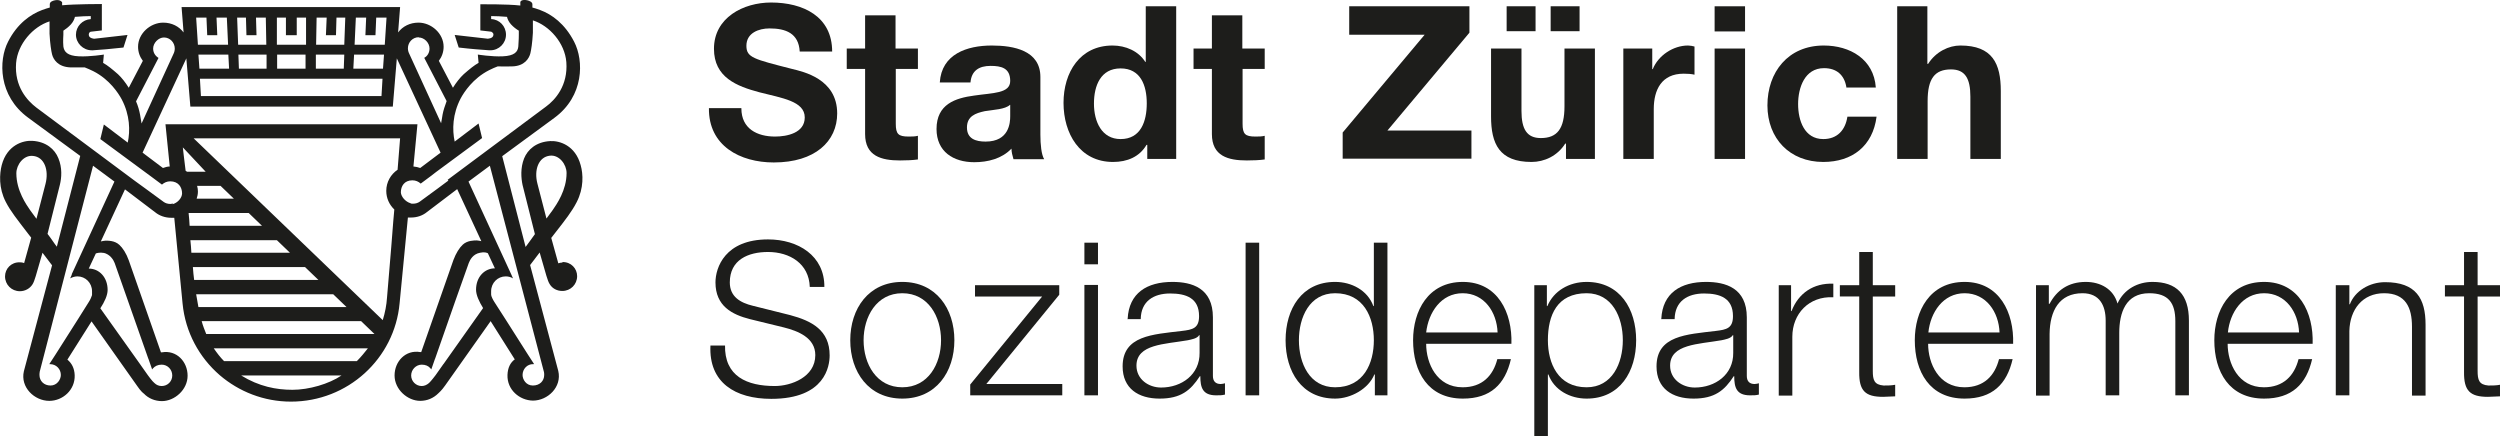
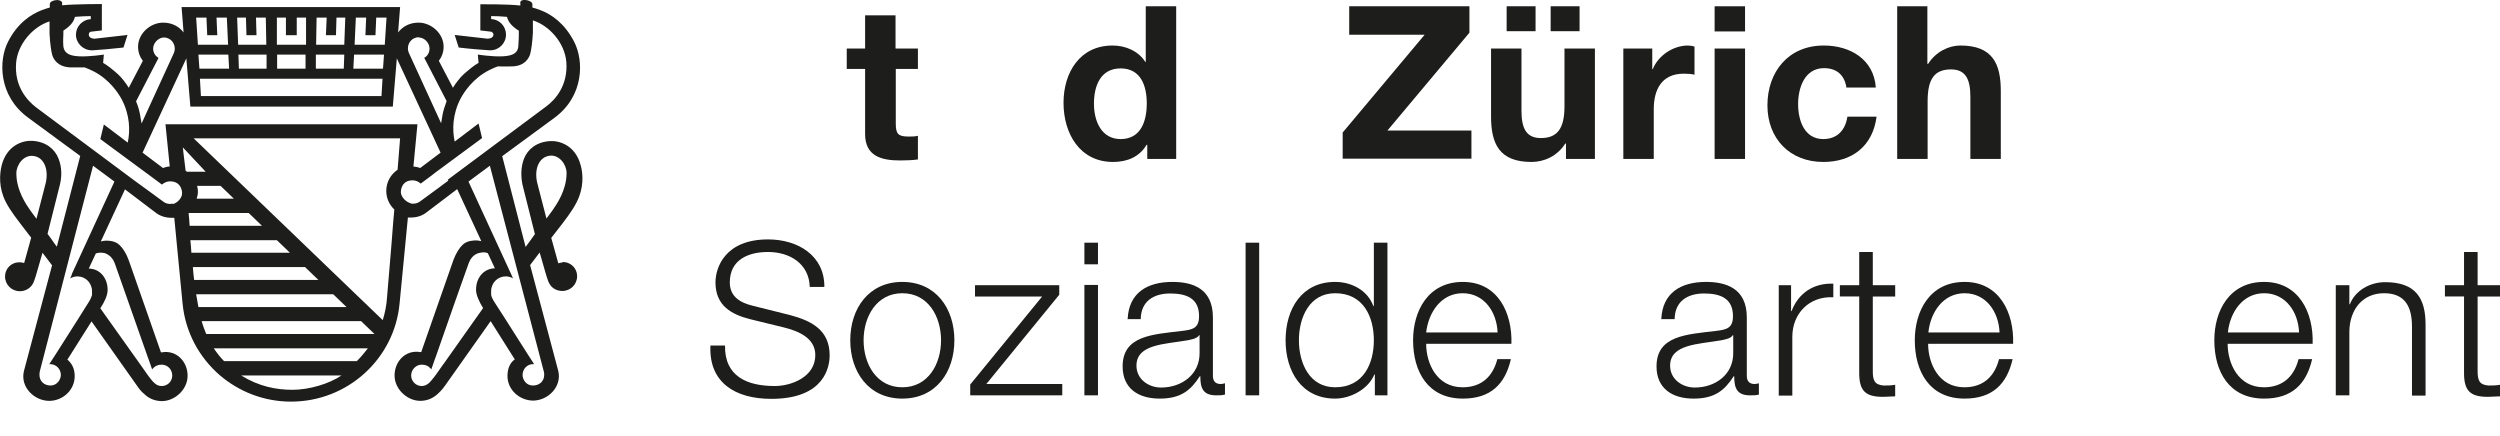
<svg xmlns="http://www.w3.org/2000/svg" id="Ebene_2" data-name="Ebene 2" viewBox="0 0 99.41 17.34">
  <defs>
    <style>
      .cls-1 {
        fill: #1d1d1b;
      }
    </style>
  </defs>
  <g id="Ebene_1-2" data-name="Ebene 1">
    <g>
      <g>
-         <path class="cls-1" d="m29.48,4.31c0,.81.63,1.12,1.34,1.12.47,0,1.18-.14,1.18-.76,0-.65-.91-.77-1.8-1-.9-.24-1.81-.59-1.81-1.73,0-1.24,1.17-1.84,2.27-1.84,1.27,0,2.43.55,2.43,1.95h-1.29c-.04-.73-.56-.92-1.2-.92-.43,0-.92.18-.92.69,0,.47.29.53,1.81.92.44.11,1.8.39,1.8,1.77,0,1.11-.88,1.95-2.52,1.95-1.34,0-2.6-.66-2.58-2.16h1.29Z" />
        <path class="cls-1" d="m35.62,1.93h.88v.81h-.88v2.18c0,.41.1.51.51.51.13,0,.25,0,.37-.03v.94c-.2.03-.47.04-.71.04-.74,0-1.39-.17-1.39-1.05v-2.59h-.73v-.81h.73V.61h1.21v1.32Z" />
-         <path class="cls-1" d="m37.37,3.28c.07-1.13,1.08-1.47,2.07-1.47.88,0,1.93.2,1.93,1.25v2.29c0,.4.04.8.15.98h-1.22c-.04-.14-.08-.28-.08-.42-.38.4-.94.54-1.48.54-.83,0-1.5-.42-1.5-1.32,0-.99.75-1.23,1.5-1.33.74-.11,1.43-.08,1.43-.58,0-.52-.36-.6-.78-.6-.46,0-.76.19-.8.66h-1.21Zm2.79.89c-.2.18-.63.19-1,.25-.37.08-.71.2-.71.65s.35.56.74.56c.94,0,.98-.75.98-1.01v-.45Z" />
        <g>
          <path class="cls-1" d="m45.61,5.76h-.02c-.28.48-.77.68-1.33.68-1.33,0-1.97-1.14-1.97-2.35s.65-2.28,1.95-2.28c.52,0,1.03.22,1.3.65h.02V.25h1.21v6.07h-1.15v-.56Zm-1.05-3.04c-.79,0-1.06.68-1.06,1.4s.31,1.41,1.06,1.41c.8,0,1.04-.7,1.04-1.42s-.25-1.39-1.04-1.39Z" />
-           <path class="cls-1" d="m49.41,1.93h.88v.81h-.88v2.18c0,.41.1.51.51.51.13,0,.25,0,.37-.03v.94c-.2.03-.47.04-.71.04-.74,0-1.39-.17-1.39-1.05v-2.59h-.73v-.81h.73V.61h1.21v1.32Z" />
        </g>
        <path class="cls-1" d="m53.39,5.27l3.26-3.89h-3V.25h4.78v1.05l-3.26,3.89h3.34v1.12h-5.12v-1.05Z" />
        <path class="cls-1" d="m63.42,6.32h-1.15v-.61h-.03c-.31.49-.83.73-1.34.73-1.28,0-1.61-.72-1.61-1.81V1.93h1.21v2.48c0,.72.21,1.08.77,1.08.65,0,.94-.37.94-1.26V1.93h1.21v4.39Zm-3.51-6.07h1.15v.99h-1.15V.25Zm1.75,0h1.15v.99h-1.15V.25Z" />
        <path class="cls-1" d="m64.55,1.93h1.15v.82h.02c.22-.55.82-.94,1.4-.94.08,0,.19.02.26.04v1.12c-.11-.03-.29-.04-.43-.04-.88,0-1.19.64-1.19,1.41v1.98h-1.21V1.93Z" />
        <path class="cls-1" d="m69.39,1.25h-1.21V.25h1.21v.99Zm-1.21.68h1.21v4.39h-1.21V1.93Z" />
        <path class="cls-1" d="m73.42,3.47c-.08-.49-.39-.76-.89-.76-.77,0-1.03.78-1.03,1.43s.25,1.39,1,1.39c.56,0,.88-.36.96-.89h1.16c-.15,1.16-.96,1.8-2.12,1.8-1.33,0-2.22-.93-2.22-2.25s.82-2.38,2.24-2.38c1.04,0,1.99.54,2.07,1.67h-1.18Z" />
        <path class="cls-1" d="m75.43.25h1.21v2.29h.03c.31-.49.83-.73,1.28-.73,1.28,0,1.61.72,1.61,1.81v2.7h-1.21v-2.48c0-.72-.21-1.08-.77-1.08-.65,0-.93.37-.93,1.26v2.3h-1.21V.25Z" />
        <g>
          <path class="cls-1" d="m28.83,13.72c-.03,1.25.88,1.63,1.98,1.63.64,0,1.61-.35,1.61-1.23,0-.69-.69-.96-1.25-1.1l-1.35-.33c-.71-.18-1.37-.52-1.37-1.46,0-.59.38-1.71,2.09-1.71,1.2,0,2.25.65,2.24,1.89h-.58c-.03-.93-.8-1.39-1.66-1.39-.79,0-1.52.31-1.52,1.21,0,.57.42.81.92.93l1.48.37c.86.23,1.57.6,1.57,1.6,0,.42-.17,1.73-2.32,1.73-1.44,0-2.49-.65-2.42-2.12h.58Z" />
          <path class="cls-1" d="m37.95,13.53c0,1.26-.73,2.32-2.07,2.32s-2.07-1.06-2.07-2.32.73-2.32,2.07-2.32,2.07,1.06,2.07,2.32Zm-3.61,0c0,.94.51,1.87,1.54,1.87s1.54-.93,1.54-1.87-.51-1.87-1.54-1.87-1.54.94-1.54,1.87Z" />
          <path class="cls-1" d="m39.22,15.27h3.02v.45h-3.66v-.43l2.86-3.5h-2.67v-.45h3.35v.38l-2.9,3.55Z" />
          <path class="cls-1" d="m43.12,9.65h.54v.86h-.54v-.86Zm0,1.68h.54v4.39h-.54v-4.39Z" />
          <path class="cls-1" d="m44.84,12.68c.05-1.03.77-1.47,1.78-1.47.77,0,1.61.24,1.61,1.41v2.33c0,.2.1.32.31.32.06,0,.13-.02.17-.03v.45c-.12.03-.2.03-.35.03-.54,0-.63-.31-.63-.76h-.02c-.37.57-.76.89-1.6.89s-1.47-.4-1.47-1.28c0-1.23,1.2-1.27,2.35-1.41.44-.05.69-.11.69-.59,0-.72-.52-.9-1.15-.9-.66,0-1.16.31-1.17,1.02h-.54Zm2.86.65h-.02c-.07.13-.31.17-.45.2-.91.16-2.04.15-2.04,1.01,0,.54.48.87.98.87.82,0,1.54-.52,1.53-1.38v-.7Z" />
          <path class="cls-1" d="m49.53,9.65h.54v6.07h-.54v-6.07Z" />
          <path class="cls-1" d="m55.16,15.72h-.49v-.83h-.02c-.23.57-.93.96-1.56.96-1.33,0-1.97-1.08-1.97-2.32s.64-2.32,1.97-2.32c.65,0,1.29.33,1.52.96h.02v-2.52h.54v6.07Zm-2.07-.32c1.14,0,1.54-.96,1.54-1.87s-.4-1.87-1.54-1.87c-1.02,0-1.44.96-1.44,1.87s.42,1.87,1.44,1.87Z" />
          <path class="cls-1" d="m56.71,13.67c0,.78.42,1.73,1.45,1.73.78,0,1.21-.46,1.38-1.12h.54c-.23,1-.81,1.57-1.91,1.57-1.39,0-1.98-1.07-1.98-2.32,0-1.16.59-2.32,1.98-2.32s1.97,1.23,1.93,2.46h-3.37Zm2.84-.45c-.03-.81-.53-1.56-1.39-1.56s-1.36.77-1.45,1.56h2.84Z" />
-           <path class="cls-1" d="m61.02,11.34h.49v.83h.02c.25-.6.86-.96,1.56-.96,1.33,0,1.97,1.08,1.97,2.32s-.64,2.32-1.97,2.32c-.65,0-1.29-.33-1.52-.96h-.02v2.46h-.54v-6.01Zm2.07.32c-1.18,0-1.54.88-1.54,1.87,0,.91.4,1.87,1.54,1.87,1.02,0,1.44-.96,1.44-1.87s-.42-1.87-1.44-1.87Z" />
          <path class="cls-1" d="m66.06,12.68c.05-1.03.77-1.47,1.78-1.47.77,0,1.62.24,1.62,1.41v2.33c0,.2.1.32.31.32.06,0,.13-.02.17-.03v.45c-.12.03-.2.03-.35.03-.54,0-.63-.31-.63-.76h-.02c-.37.57-.76.89-1.6.89s-1.47-.4-1.47-1.28c0-1.23,1.2-1.27,2.35-1.41.44-.05.69-.11.69-.59,0-.72-.52-.9-1.15-.9-.66,0-1.16.31-1.17,1.02h-.54Zm2.86.65h-.02c-.07.13-.31.17-.45.2-.91.16-2.04.15-2.04,1.01,0,.54.48.87.98.87.82,0,1.54-.52,1.53-1.38v-.7Z" />
          <path class="cls-1" d="m70.73,11.34h.49v1.03h.02c.27-.71.87-1.12,1.66-1.09v.54c-.97-.05-1.63.66-1.63,1.57v2.34h-.54v-4.39Z" />
          <path class="cls-1" d="m74.47,11.34h.89v.45h-.89v2.96c0,.35.05.55.43.58.15,0,.31,0,.46-.03v.46c-.16,0-.31.02-.48.02-.71,0-.96-.24-.95-.99v-3h-.77v-.45h.77v-1.32h.54v1.32Z" />
          <path class="cls-1" d="m76.67,13.67c0,.78.42,1.73,1.44,1.73.78,0,1.21-.46,1.38-1.12h.54c-.23,1-.81,1.57-1.91,1.57-1.39,0-1.98-1.07-1.98-2.32,0-1.16.59-2.32,1.98-2.32s1.97,1.23,1.93,2.46h-3.37Zm2.84-.45c-.03-.81-.53-1.56-1.39-1.56s-1.36.77-1.44,1.56h2.84Z" />
-           <path class="cls-1" d="m80.98,11.34h.49v.74h.03c.28-.53.74-.87,1.44-.87.58,0,1.1.28,1.26.86.26-.58.82-.86,1.39-.86.96,0,1.45.5,1.45,1.54v2.97h-.54v-2.95c0-.72-.27-1.11-1.04-1.11-.93,0-1.19.77-1.19,1.58v2.48h-.54v-2.97c0-.6-.24-1.09-.92-1.09-.93,0-1.3.7-1.31,1.62v2.45h-.54v-4.39Z" />
          <path class="cls-1" d="m88.58,13.67c0,.78.42,1.73,1.44,1.73.78,0,1.21-.46,1.38-1.12h.54c-.23,1-.81,1.57-1.91,1.57-1.39,0-1.98-1.07-1.98-2.32,0-1.16.59-2.32,1.98-2.32s1.97,1.23,1.93,2.46h-3.37Zm2.84-.45c-.03-.81-.53-1.56-1.39-1.56s-1.36.77-1.44,1.56h2.84Z" />
          <path class="cls-1" d="m92.88,11.34h.54v.76h.02c.2-.53.78-.88,1.4-.88,1.23,0,1.61.65,1.61,1.69v2.82h-.54v-2.74c0-.76-.25-1.33-1.11-1.33s-1.36.65-1.38,1.5v2.56h-.54v-4.39Z" />
          <path class="cls-1" d="m98.52,11.34h.89v.45h-.89v2.96c0,.35.05.55.43.58.15,0,.31,0,.46-.03v.46c-.16,0-.31.02-.48.02-.71,0-.96-.24-.95-.99v-3h-.76v-.45h.76v-1.32h.54v1.32Z" />
        </g>
      </g>
      <path class="cls-1" d="m22.37,10.44c-.06,0-.11.01-.17.03l-.28-1.01.14-.18c.43-.55.68-.87.87-1.24.29-.56.26-1.12.16-1.47-.21-.79-.84-.98-1.21-.96-.56.03-.9.34-1.04.69-.15.38-.12.78-.06,1.06l.49,1.95c-.15.2-.28.4-.37.51l-.93-3.61,2.07-1.52c1.19-.87,1.18-2.28.79-3.03-.37-.72-.89-1.09-1.35-1.26-.14-.05-.22-.08-.31-.1,0-.06,0-.11,0-.13,0-.09-.12-.14-.21-.16-.21-.04-.27.04-.27.08v.13c-.51-.06-1.59-.05-1.59-.05v.3s0,.74,0,.74l.43.05s.1.04.09.12c0,.08-.06.12-.12.14-.05.01-.08.02-.1.02h0l-1.32-.15.16.5c.51.06.92.09,1.22.11h.04c.34,0,.62-.28.62-.62s-.26-.61-.59-.62v-.12c.18,0,.4.01.63.03.02.09.07.2.16.3.1.11.21.19.31.25v.16s0,.25-.02.47c-.02.21-.15.37-.62.39-.44.02-.99-.07-.99-.07l.03.33c-.18.1-.36.25-.59.45-.15.14-.3.33-.43.54l-.56-1.07c.12-.16.19-.35.19-.56,0-.53-.49-.96-1-.96-.34,0-.63.15-.81.39l.08-1.01H7.22l.08,1.01c-.18-.24-.47-.39-.81-.39-.51,0-1,.43-1,.96,0,.21.07.4.19.56l-.56,1.07c-.13-.21-.28-.4-.43-.54-.23-.2-.41-.35-.59-.45l.03-.33s-.55.09-.99.07c-.46-.02-.59-.18-.62-.39-.02-.21,0-.47,0-.47v-.16c.09-.06.2-.14.3-.25.09-.1.14-.21.16-.3.24-.02.46-.03.63-.03v.12c-.33.02-.59.29-.59.62s.28.62.63.62h.04c.3-.02.7-.05,1.22-.11l.16-.5-1.32.15h0s-.05,0-.1-.02c-.06-.02-.12-.06-.12-.14,0-.08.05-.12.09-.12l.43-.05V.16s-1.08,0-1.58.05V.09s-.07-.12-.28-.08c-.1.02-.21.06-.21.16,0,.02,0,.06,0,.13-.08.02-.17.05-.31.1-.45.17-.98.53-1.35,1.26C-.06,2.4-.07,3.81,1.12,4.68l2.07,1.52-.93,3.61c-.09-.11-.22-.32-.37-.51l.49-1.95c.07-.28.1-.68-.06-1.06-.14-.35-.48-.66-1.04-.69-.37-.02-1,.17-1.21.96-.09.35-.13.91.16,1.47.19.37.45.69.87,1.24l.14.18-.28,1.01c-.05-.02-.11-.03-.17-.03-.35-.01-.59.26-.59.56,0,.33.26.59.59.59.21,0,.4-.11.5-.27.09-.13.17-.48.27-.81l.13-.45.38.5c-.24.89-1.11,4.16-1.12,4.21-.15.64.42,1.18,1.01,1.18.53,0,1.03-.43,1.01-1.02-.01-.28-.12-.48-.29-.62l.96-1.52,1.81,2.56c.14.21.25.3.27.31.18.19.44.3.72.3.5,0,1.02-.45,1.02-1.01s-.44-1.03-1.02-.93c-.02,0-.03,0-.04,0l-1.28-3.66c-.1-.28-.24-.49-.37-.61-.19-.18-.46-.17-.56-.17-.05,0-.12.02-.18.03l.96-2.07,1.2.91c.17.14.4.22.64.22.04,0,.08,0,.12,0l.33,3.41c.11,1.14.66,2.14,1.48,2.85h0s0,0,0,0c.76.65,1.75,1.05,2.83,1.05,2.26,0,4.12-1.71,4.32-3.91l.33-3.41s.08,0,.12,0c.25,0,.47-.08.64-.22l1.2-.91.96,2.07c-.06-.01-.13-.03-.18-.03-.11,0-.38,0-.56.17-.13.12-.27.34-.37.61l-1.28,3.66s-.03,0-.04,0c-.58-.1-1.02.37-1.02.93s.52,1.01,1.02,1.01c.28,0,.53-.11.72-.3.02-.02.13-.11.27-.31l1.81-2.56.96,1.52c-.18.13-.28.34-.29.62-.02.59.48,1.01,1.01,1.02.59,0,1.16-.54,1.01-1.18-.01-.05-.88-3.32-1.12-4.21l.38-.5.13.45c.1.33.18.68.27.81.1.17.29.27.5.27.33,0,.59-.26.59-.59,0-.3-.24-.57-.59-.56ZM1.81,7.31l-.36,1.39c-.12-.16-.21-.28-.25-.34-.15-.22-.55-.78-.55-1.47,0-.34.29-.73.66-.69.46.04.64.57.5,1.11ZM16.65,1.49c.22,0,.43.21.43.44,0,.16-.08.3-.21.37l.89,1.72c-.07.19-.13.37-.16.53-.03.16-.04.27-.06.35l-1.27-2.77c-.03-.06-.05-.13-.05-.21,0-.24.19-.44.43-.44Zm-2.5-.79h.41l-.03.7h.4l.03-.7h.41l-.07,1.08h-1.2l.05-1.08Zm-.07,1.47h1.19l-.04.56h-1.18l.03-.56Zm-2.57.96h3.7l-.04.69h-7.18l-.04-.69h3.56Zm-.5-.96h1.14v.56h-1.13v-.56Zm1.59-1.47h.39l-.03.7h.4l.02-.7h.35l-.04,1.08h-1.12l.02-1.08Zm-.03,1.47h1.12l-.02.56h-1.11v-.56Zm-1.2-1.47v.7h.43v-.7h.37v1.08h-1.16V.7s.36,0,.36,0Zm-.76,2.03h-1.11l-.02-.56h1.12v.56Zm-.83-2.03l.02.7h.4l-.02-.7h.39l.02,1.08h-1.12l-.04-1.08h.35Zm-.67,2.03h-1.18l-.04-.56h1.19l.03.56Zm-.9-2.03l.03.7h.4l-.03-.7h.41l.05,1.08h-1.2l-.07-1.08h.41Zm-1.91,1.6c-.13-.08-.21-.21-.21-.37,0-.22.21-.44.43-.44.24,0,.43.2.43.44,0,.08-.02.15-.05.21l-1.27,2.77c-.01-.07-.03-.18-.06-.35-.03-.16-.08-.35-.16-.53l.89-1.72Zm-2.19,7.75c.27.06.4.28.45.41.04.11.96,2.72,1.33,3.78l.02.05.14.4.03-.04c.08-.09.19-.15.35-.15.23,0,.42.19.42.43s-.19.42-.42.42c-.11,0-.21-.04-.29-.12-.08-.06-.26-.31-.26-.31l-.24-.34-.07-.1-1.58-2.22c.17-.26.29-.52.29-.73,0-.51-.34-.85-.75-.85l.28-.6s.14-.06.31-.02Zm-1.25.86l-.07.16c.09-.05.19-.08.29-.08.32,0,.58.26.58.59,0,.03,0,.07,0,.1,0,0,0,.02,0,.03,0,.02,0,.04-.01.05h0c-.04.13-.12.25-.12.25l-.44.7-.14.22-.68,1.07-.07.11-.24.37h.03c.25,0,.43.2.43.43,0,.18-.15.42-.41.42s-.44-.18-.44-.42c0-.02,0-.08.01-.13L3.7,6.59l.85.63-1.7,3.69Zm4.02-2.82s-.07.02-.1.02c-.11,0-.2-.03-.27-.08l-.71-.52-.44-.32-3.91-2.91c-.37-.28-.88-.84-.81-1.77.06-.76.67-1.45,1.33-1.66,0,.18,0,.36,0,.49.02.4.07.7.1.82.05.2.23.5.73.52.17,0,.38,0,.57,0,.1.04.22.09.34.15.65.33,1,.88,1.13,1.12.33.63.34,1.25.24,1.72l-.95-.72-.14.58,1.83,1.35.19.14.43.32c.09-.08.2-.13.33-.13h0c.32,0,.47.23.47.48,0,.18-.18.38-.38.43Zm.5-1.31c-.06-.46-.11-.92-.11-.92l.91.97h-.74s-.04-.03-.06-.04Zm.45.61h.94l.53.51h-1.48c.03-.09.05-.18.05-.28,0-.08-.01-.15-.03-.22Zm-.33,1.08h2.39l.53.51h-2.88c-.01-.17-.02-.35-.04-.51Zm.08,1.08h3.43l.52.5h-3.92c-.01-.17-.02-.34-.04-.5Zm.08,1.07h4.47l.53.51h-4.94c-.02-.17-.04-.33-.05-.51Zm.13,1.08h5.46l.53.51h-5.89c-.03-.16-.06-.33-.09-.51Zm3.84,3.8c-.64,0-1.33-.13-2.04-.57h3.99c-.5.34-1.3.57-1.95.57Zm2.56-1.14h-5.28c-.15-.15-.28-.32-.41-.51h6.13c-.12.15-.26.33-.44.51Zm-5.99-1.08c-.06-.15-.13-.32-.18-.51h6.34l.53.51h-6.69Zm7.61-6.53c-.27.18-.45.49-.45.84,0,.29.12.55.32.74l-.04.45-.08,1.02-.17,2.03c-.02.31-.08.61-.17.9l-7.52-7.23h8.21l-.1,1.25Zm-9.23-1.81l.17,1.68c-.09,0-.18.03-.27.06l-.81-.61,1.74-3.75.16,1.92h8.05l.16-1.92,1.74,3.75-.81.61c-.08-.03-.17-.05-.27-.06l.16-1.68H6.56Zm11.25,2.24l-.43.32-.71.52c-.07.05-.16.08-.27.08-.04,0-.07,0-.1-.02-.2-.06-.37-.26-.38-.43,0-.25.14-.48.46-.48h0c.13,0,.24.05.33.13l.43-.32.18-.14,1.83-1.35-.14-.58-.95.72c-.1-.47-.09-1.09.24-1.72.13-.24.48-.79,1.13-1.12.12-.06.23-.11.34-.15.2,0,.4.01.57,0,.5-.01.68-.32.73-.52.03-.12.08-.42.1-.82,0-.13,0-.31,0-.49.66.21,1.27.9,1.33,1.66.07.93-.44,1.5-.81,1.77l-3.91,2.91Zm-.2,7.3l-.07.1-.24.34s-.18.24-.26.31c-.08.07-.18.12-.29.12-.23,0-.42-.19-.42-.42s.19-.43.42-.43c.15,0,.27.05.35.15l.03.04.14-.4.02-.05c.37-1.07,1.29-3.68,1.33-3.78.05-.13.17-.36.45-.41.17-.04.27,0,.31.02l.28.6c-.41,0-.75.34-.75.85,0,.21.12.47.28.73l-1.57,2.22Zm4,.3c.01.05.01.11.01.13,0,.24-.18.42-.45.42s-.41-.24-.41-.42c0-.23.18-.44.43-.43h.03l-.24-.37-.07-.11-.68-1.07-.14-.22-.45-.7s-.08-.12-.12-.24h0s-.01-.04-.01-.06c0-.01,0-.02,0-.03,0-.03,0-.07,0-.1,0-.33.26-.59.58-.59.11,0,.21.03.29.08l-.07-.16-1.7-3.69.85-.63,2.15,8.2Zm.1-6.09l-.36-1.39c-.14-.54.04-1.06.5-1.11.37-.04.66.35.66.69,0,.69-.4,1.25-.55,1.47-.04.05-.13.18-.25.34Z" />
    </g>
  </g>
</svg>